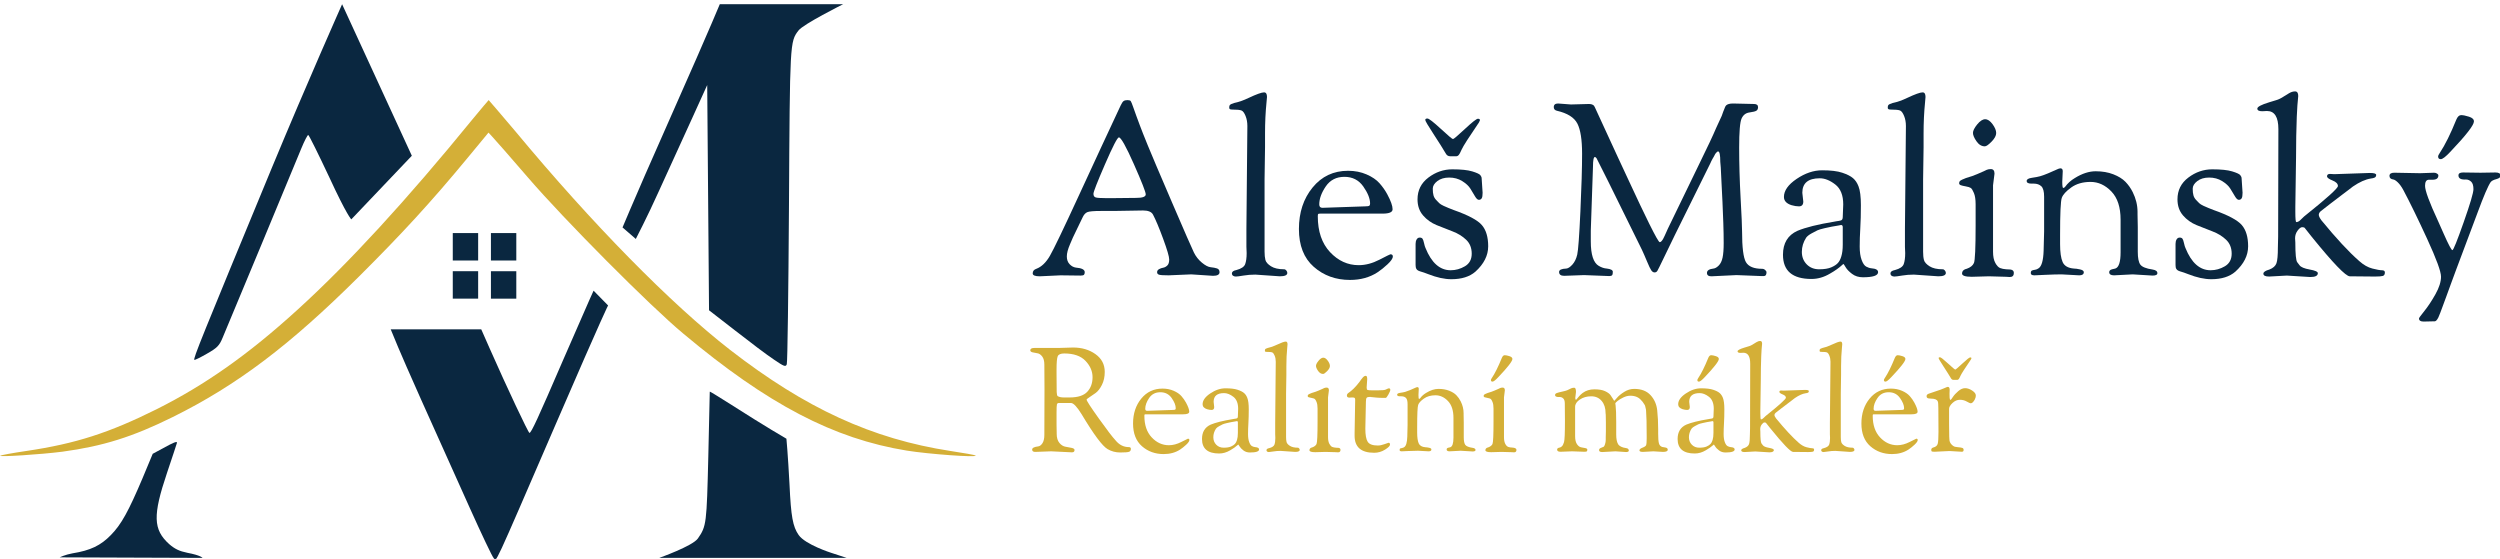
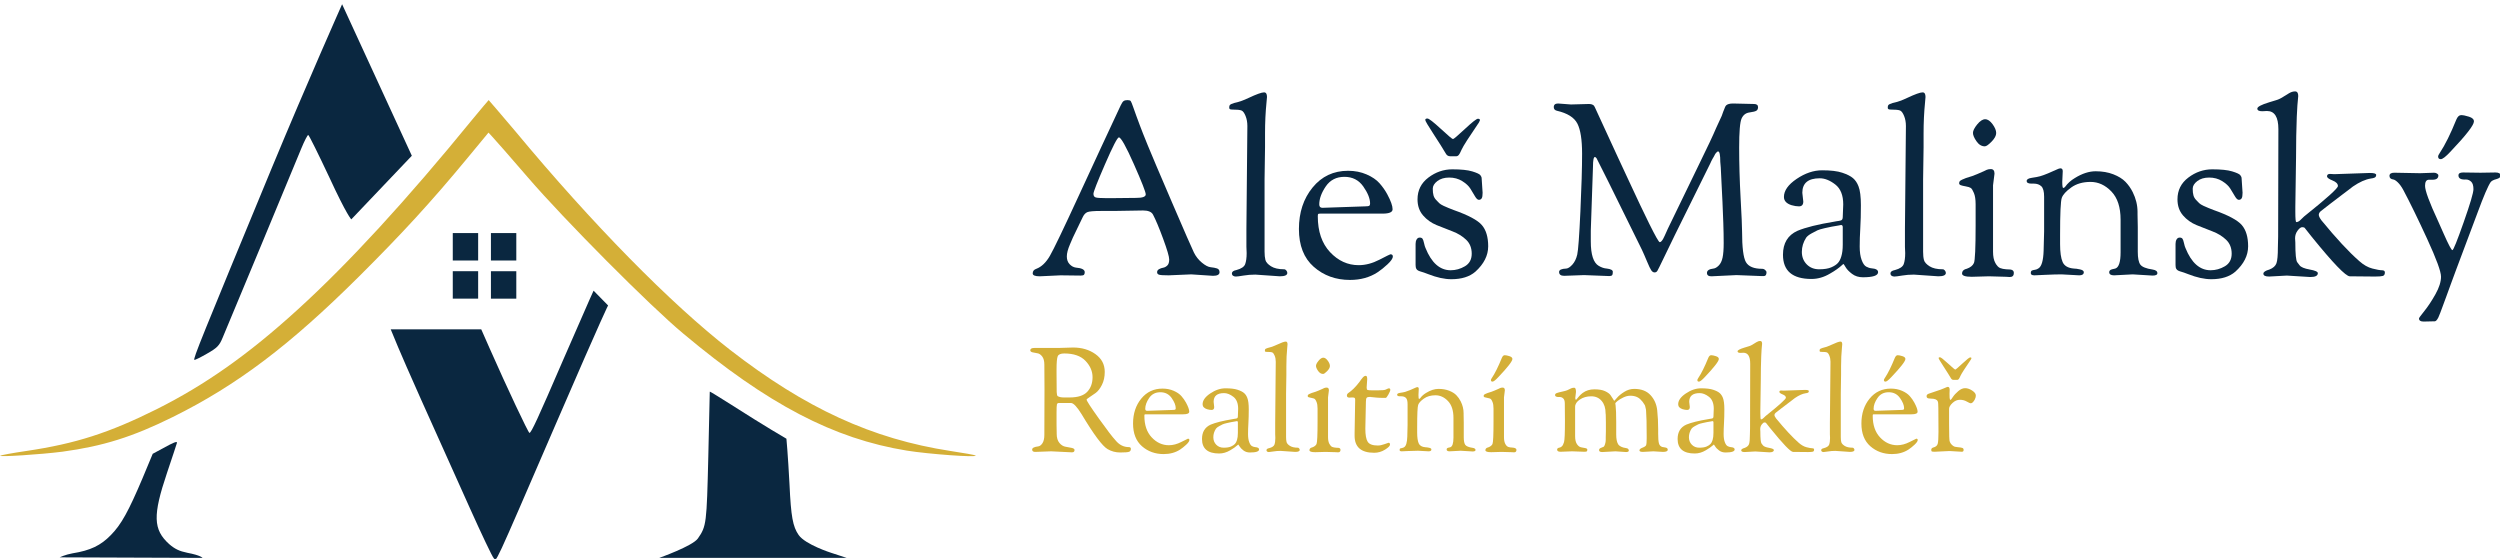
<svg xmlns="http://www.w3.org/2000/svg" width="100%" height="100%" viewBox="0 0 1722 385" version="1.1" xml:space="preserve" style="fill-rule:evenodd;clip-rule:evenodd;stroke-linejoin:round;stroke-miterlimit:2;">
  <g transform="matrix(1,0,0,1,-284.235,-1540.17)">
    <g transform="matrix(0.946,0,0,0.946,-550.159,232.435)">
      <g transform="matrix(0.069,-1.06209e-33,-1.06209e-33,-0.069,882.063,1963.41)">
        <g transform="matrix(1.926,-1.07148e-18,-1.07148e-18,1.917,-4816.04,-5329.96)">
          <path d="M4374.61,7149.73C4374.61,7149.73 4184,6720 3990,6250C3602,5307 3558,5199 3565,5192C3567,5190 3598,5205 3634,5226C3690,5258 3702,5270 3720,5314C3732,5342 3827,5572 3932,5825C4036,6078 4135,6318 4152,6358C4168,6397 4185,6430 4189,6430C4193,6430 4245,6324 4305,6196C4401,5987 4424.98,5965.46 4424.98,5965.46L4756.65,6315.65L4374.61,7149.73Z" style="fill:rgb(10,39,64);fill-rule:nonzero;" />
        </g>
        <g>
          <g transform="matrix(1.926,-1.07148e-18,-1.07148e-18,1.917,-4816.04,-5329.96)">
-             <path d="M6401,7048C6377,6991 6276,6758 6175,6530C6074,6302 5974,6071 5952,6018L5911,5921L5983.8,5857.6C5983.8,5857.6 6049,5984 6108,6116C6168,6247 6252,6434 6296,6530L6375,6705L6385,5465L6530,5352C6610,5289 6704,5218 6740,5194C6797,5155 6805,5152 6811,5168C6815,5178 6820,5570 6823,6040C6828,6942 6828,6943 6875,7005C6901,7040 7119.54,7149.73 7119.54,7149.73C7119.54,7149.73 7109,7150 6782,7150L6444,7150L6401,7048Z" style="fill:rgb(10,39,64);fill-rule:nonzero;" />
-           </g>
+             </g>
          <g transform="matrix(1.926,-1.07148e-18,-1.07148e-18,1.917,-4816.04,-5329.96)">
            <path d="M5730,5523C5730,5523 5653,5347 5585,5190C5448,4871 5411,4790 5401,4790C5395,4790 5278,5039 5184,5253L5137,5360L4641,5360L4681,5263C4721,5167 4844,4889 5075,4375C5139,4232 5197,4109 5205,4101C5222,4083 5193,4020 5549,4847C5812,5458 5831.93,5491.56 5831.93,5491.56L5752.41,5572.94L5730,5523Z" style="fill:rgb(10,39,64);fill-rule:nonzero;" />
          </g>
          <g transform="matrix(1.926,-1.07148e-18,-1.07148e-18,1.917,-4816.04,-5329.96)">
            <path d="M6389,5017C6389,5016 6385,4855 6381,4660C6372,4290 6371,4277 6324,4209C6295,4167 6111.84,4102 6111.84,4102L7139.32,4102L7054,4130C7054,4130 6913,4175 6876,4228C6844,4274 6834,4330 6826,4505C6822,4577 6817,4663 6814,4697L6809,4758L6727,4807C6682,4834 6588,4893 6518,4938C6447,4983 6390,5019 6389,5017Z" style="fill:rgb(10,39,64);fill-rule:nonzero;" />
          </g>
          <g transform="matrix(1.926,-1.07148e-18,-1.07148e-18,1.917,-4816.04,-5329.96)">
            <path d="M3396,4707L3337,4675L3281,4540C3205,4360 3165,4286 3108,4228C3052,4170 2996,4143 2897,4127C2858,4120 2827,4105 2827,4105C2827,4105 3024.87,4104.45 3216.68,4103.48C3414.58,4102.48 3610,4102 3610,4102C3610,4102 3601,4116 3527,4130C3483,4139 3458,4151 3427,4178C3339,4258 3337,4336 3415,4569C3445,4659 3470,4734 3470,4736C3470,4745 3452,4738 3396,4707Z" style="fill:rgb(10,39,64);fill-rule:nonzero;" />
          </g>
        </g>
      </g>
      <g transform="matrix(0.133,-2.03647e-33,-2.03647e-33,-0.133,552.356,2333.05)">
        <path d="M5064,6493C4706,6054 4387,5706 4105,5450C3838,5207 3601,5040 3335,4907C3076,4778 2893,4719 2623,4679C2548,4668 2483,4656 2480,4653C2472,4645 2703,4660 2820,4675C3042,4705 3205,4756 3425,4865C3776,5039 4065,5257 4446,5636C4678,5867 4838,6041 5034,6278L5153,6422L5175,6398C5187,6386 5275,6285 5370,6175C5568,5945 6037,5473 6220,5321C6681,4935 7042,4746 7443,4681C7560,4662 7831,4642 7820,4654C7817,4657 7755,4668 7682,4679C7253,4745 6889,4912 6475,5233C6151,5485 5722,5921 5301,6428C5222,6522 5154,6600 5154,6600C5154,6600 5112,6552 5064,6493Z" style="fill:rgb(212,175,55);fill-rule:nonzero;" />
      </g>
      <g transform="matrix(0.069,-1.06209e-33,-1.06209e-33,-0.069,882.063,1963.41)">
        <g transform="matrix(1.926,-1.07148e-18,-1.07148e-18,1.917,-4816.04,-5329.96)">
          <path d="M4980.96,5890L4980.96,5739L5120,5739L5120,5890L4980.96,5890Z" style="fill:rgb(10,39,64);fill-rule:nonzero;" />
        </g>
        <g transform="matrix(1.926,-1.07148e-18,-1.07148e-18,1.917,-4413.44,-5329.96)">
          <path d="M4980.96,5890L4980.96,5739L5120,5739L5120,5890L4980.96,5890Z" style="fill:rgb(10,39,64);fill-rule:nonzero;" />
        </g>
        <g transform="matrix(1.926,-1.07148e-18,-1.07148e-18,1.917,-4413.44,-5732.58)">
          <path d="M4980.96,5890L4980.96,5739L5120,5739L5120,5890L4980.96,5890Z" style="fill:rgb(10,39,64);fill-rule:nonzero;" />
        </g>
        <g transform="matrix(1.926,-1.07148e-18,-1.07148e-18,1.917,-4816.04,-5732.3)">
          <path d="M4980.96,5890L4980.96,5739L5120,5739L5120,5890L4980.96,5890Z" style="fill:rgb(10,39,64);fill-rule:nonzero;" />
        </g>
      </g>
    </g>
    <g transform="matrix(1.418,0,0,0.422,-363.271,1100.76)">
      <path d="M971.793,1490.66L961.683,1492.25C959.41,1492.25 958.274,1490.66 958.274,1487.51C958.274,1483.82 958.862,1481.32 960.037,1480C962.545,1476.84 964.74,1469.79 966.621,1458.87C968.502,1447.94 973.224,1414.88 980.787,1359.71C988.35,1304.54 995.071,1255.88 1000.95,1213.75C1001.5,1209.8 1001.99,1207.3 1002.42,1206.24C1002.85,1205.19 1003.48,1204.66 1004.3,1204.66C1005.12,1204.66 1005.65,1205.19 1005.89,1206.24C1006.12,1207.3 1006.55,1210.85 1007.18,1216.91C1007.81,1222.97 1008.3,1227.57 1008.65,1230.74C1009,1233.89 1009.57,1239.03 1010.35,1246.14C1011.14,1253.25 1012.39,1263.92 1014.12,1278.14C1015.84,1292.36 1019.78,1323.5 1025.93,1371.56C1032.08,1419.62 1035.63,1446.88 1036.57,1453.34C1037.51,1459.79 1038.8,1465.32 1040.45,1469.93C1042.1,1474.54 1043.53,1477.04 1044.74,1477.43C1045.96,1477.83 1046.97,1478.49 1047.8,1479.41C1048.62,1480.33 1049.03,1482.37 1049.03,1485.53C1049.03,1489.48 1047.97,1491.45 1045.86,1491.45L1035.28,1489.09L1024.34,1490.66C1021.91,1490.66 1020.37,1490.34 1019.7,1489.68C1019.03,1489.02 1018.7,1487.64 1018.7,1485.53C1018.7,1483.42 1019.01,1481.78 1019.64,1480.59C1020.27,1479.41 1020.94,1478.62 1021.64,1478.22C1022.35,1477.83 1023.01,1476.64 1023.64,1474.67C1024.27,1472.69 1024.58,1469.4 1024.58,1464.79C1024.58,1460.18 1023.6,1448.92 1021.64,1431.02C1019.68,1413.11 1018.03,1399.94 1016.7,1391.51C1016,1387.04 1014.39,1384.8 1011.88,1384.8L997.657,1385.59L991.426,1385.59C987.9,1385.59 985.685,1386.25 984.784,1387.56C983.883,1388.88 983.138,1391.64 982.55,1395.86C981.963,1400.07 981.12,1405.93 980.023,1413.44C978.926,1420.94 978.181,1426.14 977.789,1429.04C977.397,1431.94 976.927,1435.62 976.378,1440.1C975.36,1448 974.85,1454.59 974.85,1459.85C974.85,1465.12 975.301,1469.33 976.202,1472.49C977.103,1475.65 978.103,1477.5 979.2,1478.02C982.1,1478.81 983.55,1481.32 983.55,1485.53C983.55,1487.37 983.432,1488.76 983.197,1489.68C982.962,1490.6 982.413,1491.06 981.551,1491.06L971.793,1490.66ZM1000.13,1265.5C999.421,1265.5 997.187,1280.05 993.425,1309.15C989.663,1338.25 987.782,1354.38 987.782,1357.54C987.782,1360.7 988.135,1362.67 988.84,1363.46C989.545,1364.26 991.191,1364.65 993.778,1364.65L997.422,1364.65L1008.59,1364.26C1011.65,1364.26 1013.18,1362.35 1013.18,1358.53C1013.18,1354.71 1011.25,1338.25 1007.42,1309.15C1003.58,1280.05 1001.14,1265.5 1000.13,1265.5Z" style="fill:rgb(10,39,64);fill-rule:nonzero;" />
      <path d="M1062.08,1414.82L1062.55,1246.93C1062.55,1240.87 1062.26,1235.41 1061.67,1230.54C1061.08,1225.66 1060.44,1222.7 1059.73,1221.65C1059.03,1220.6 1057.46,1220.07 1055.03,1220.07C1054.17,1220.07 1053.74,1219.15 1053.74,1217.3C1053.74,1215.46 1053.79,1214.14 1053.91,1213.35C1054.03,1212.56 1054.28,1211.84 1054.67,1211.18C1055.07,1210.52 1055.54,1209.93 1056.09,1209.4C1058.36,1207.82 1060.71,1205.06 1063.14,1201.11C1066.98,1195.05 1069.49,1192.02 1070.66,1192.02C1071.6,1192.02 1072.08,1194.52 1072.08,1199.53C1072.08,1200.58 1072,1203.61 1071.84,1208.61C1071.37,1224.15 1071.13,1241.14 1071.13,1259.57L1071.13,1281.69L1070.9,1334.23L1070.9,1451.95C1070.9,1457.48 1071.04,1462.03 1071.31,1465.58C1071.59,1469.14 1072.49,1472.56 1074.01,1475.85C1075.54,1479.14 1077.68,1480.79 1080.42,1480.79C1080.81,1480.79 1081.17,1481.45 1081.48,1482.77C1081.79,1484.08 1081.95,1485.4 1081.95,1486.71C1081.95,1490.4 1080.74,1492.25 1078.31,1492.25L1066.43,1489.48C1064.39,1489.48 1062.45,1490.01 1060.61,1491.06C1058.77,1492.11 1057.56,1492.64 1056.97,1492.64C1056.38,1492.64 1055.91,1492.18 1055.56,1491.26C1055.2,1490.34 1055.03,1489.15 1055.03,1487.7C1055.03,1486.25 1055.2,1485.07 1055.56,1484.15C1055.91,1483.23 1056.48,1482.5 1057.26,1481.98C1059.61,1479.87 1061.02,1476.64 1061.49,1472.3C1061.96,1467.95 1062.2,1461.96 1062.2,1454.32L1062.08,1444.05L1062.08,1414.82Z" style="fill:rgb(10,39,64);fill-rule:nonzero;" />
      <path d="M1112.4,1498.17C1105.5,1498.17 1099.64,1491.06 1094.82,1476.84C1090,1462.62 1087.59,1442.01 1087.59,1415.02C1087.59,1388.02 1089.81,1365.44 1094.24,1347.27C1098.66,1329.1 1104.4,1320.01 1111.46,1320.01C1114.75,1320.01 1117.75,1321.99 1120.45,1325.94C1123.16,1329.89 1125.25,1334.69 1126.74,1340.36C1128.23,1346.02 1129.48,1352.01 1130.5,1358.33C1132.23,1369.13 1133.09,1377.29 1133.09,1382.82C1133.09,1387.56 1131.48,1389.93 1128.27,1389.93L1098.06,1389.93C1097.43,1389.93 1097.06,1390.13 1096.94,1390.53C1096.82,1390.92 1096.76,1392.17 1096.76,1394.28C1096.76,1419.03 1098.74,1438.52 1102.7,1452.74C1106.66,1466.96 1111.3,1474.07 1116.63,1474.07C1119.92,1474.07 1123.27,1471.11 1126.68,1465.19C1130.09,1459.26 1131.88,1456.3 1132.03,1456.3C1132.82,1456.3 1133.21,1457.48 1133.21,1459.85C1133.21,1463.01 1132.35,1467.29 1130.62,1472.69C1128.9,1478.09 1127.25,1482.5 1125.68,1485.92C1121.92,1494.09 1117.49,1498.17 1112.4,1498.17ZM1099,1380.45L1119.69,1378.08C1120.79,1378.08 1121.47,1377.75 1121.75,1377.09C1122.02,1376.43 1122.16,1375.18 1122.16,1373.34C1122.16,1365.44 1121.06,1356.22 1118.87,1345.69C1116.67,1335.15 1113.61,1329.89 1109.69,1329.89C1105.78,1329.89 1102.76,1335.09 1100.64,1345.49C1098.53,1355.89 1097.47,1365.7 1097.47,1374.92C1097.47,1378.61 1097.98,1380.45 1099,1380.45Z" style="fill:rgb(10,39,64);fill-rule:nonzero;" />
      <path d="M1148.96,1237.06C1148.96,1235.48 1149.31,1234.68 1150.02,1234.68C1150.72,1234.68 1152.88,1240.28 1156.49,1251.47C1160.09,1262.67 1162.07,1268.26 1162.42,1268.26C1162.77,1268.26 1164.71,1262.73 1168.24,1251.67C1171.77,1240.61 1173.86,1235.08 1174.53,1235.08C1175.2,1235.08 1175.53,1235.87 1175.53,1237.45C1175.53,1237.71 1175.37,1238.9 1175.06,1241.01C1170.2,1264.97 1167.42,1279.59 1166.71,1284.85C1166.01,1290.12 1165.54,1293.15 1165.3,1293.94C1164.91,1295.52 1164.48,1296.31 1164.01,1296.31L1161.07,1296.31C1160.13,1296.31 1159.42,1294.86 1158.95,1291.96C1157.62,1284.33 1155.62,1273.66 1152.96,1259.97C1150.29,1246.27 1148.96,1238.63 1148.96,1237.06ZM1176.35,1332.26L1176.82,1355.96C1176.82,1360.44 1176.67,1363.46 1176.35,1365.05C1176.04,1366.62 1175.59,1367.42 1175,1367.42C1174.41,1367.42 1173.79,1365.51 1173.12,1361.69C1172.45,1357.87 1171.71,1353.72 1170.89,1349.24C1170.06,1344.77 1168.73,1340.62 1166.89,1336.8C1165.05,1332.98 1162.95,1331.07 1160.6,1331.07C1158.25,1331.07 1156.33,1332.98 1154.84,1336.8C1153.35,1340.62 1152.61,1344.77 1152.61,1349.24C1152.61,1353.72 1152.72,1357.34 1152.96,1360.11C1153.19,1362.87 1153.6,1365.31 1154.19,1367.42C1154.78,1369.52 1155.29,1371.3 1155.72,1372.75C1156.15,1374.2 1156.88,1375.71 1157.89,1377.29C1158.91,1378.87 1159.68,1379.99 1160.19,1380.65C1160.7,1381.31 1161.54,1382.43 1162.72,1384.01C1169.85,1392.43 1174.43,1400.66 1176.47,1408.7C1178.51,1416.73 1179.53,1428.25 1179.53,1443.26C1179.53,1458.27 1177.45,1472.1 1173.3,1484.74C1170.48,1492.9 1166.6,1496.99 1161.66,1496.99C1158.29,1496.99 1154.53,1494.22 1150.37,1488.69C1149.2,1487.11 1148.51,1486.25 1148.31,1486.12C1148.12,1485.99 1147.81,1485.66 1147.37,1485.13C1146.94,1484.61 1146.63,1484.28 1146.43,1484.15C1146.24,1484.02 1145.98,1483.69 1145.67,1483.16C1145.36,1482.63 1145.14,1482.17 1145.02,1481.78C1144.9,1481.38 1144.77,1480.79 1144.61,1480C1144.38,1478.68 1144.26,1476.58 1144.26,1473.68L1144.26,1439.31C1144.26,1436.41 1144.43,1433.98 1144.79,1432C1145.14,1430.03 1145.63,1429.04 1146.26,1429.04C1146.88,1429.04 1147.33,1429.63 1147.61,1430.82C1147.88,1432 1148.14,1434.44 1148.37,1438.13C1148.61,1441.81 1148.84,1444.45 1149.08,1446.03C1151.98,1470.26 1156.05,1482.37 1161.31,1482.37C1163.73,1482.37 1166.05,1480.2 1168.24,1475.85C1170.43,1471.51 1171.53,1464.66 1171.53,1455.31C1171.53,1445.96 1170.63,1438.39 1168.83,1432.6C1167.03,1426.8 1164.83,1422.26 1162.25,1418.97C1159.66,1415.67 1157.07,1412.25 1154.49,1408.7C1151.9,1405.14 1149.7,1399.87 1147.9,1392.89C1146.1,1385.92 1145.2,1377.16 1145.2,1366.62C1145.2,1351.88 1146.96,1340.03 1150.49,1331.07C1154.02,1322.12 1157.89,1317.64 1162.13,1317.64C1166.36,1317.64 1169.57,1318.76 1171.77,1321C1173.96,1323.24 1175.28,1325.28 1175.71,1327.12C1176.14,1328.97 1176.35,1330.68 1176.35,1332.26Z" style="fill:rgb(10,39,64);fill-rule:nonzero;" />
      <path d="M1216.44,1491.45C1214.8,1491.45 1213.97,1489.35 1213.97,1485.13C1213.97,1481.71 1215.15,1479.87 1217.5,1479.6C1218.36,1479.34 1219.34,1477.17 1220.44,1473.09C1221.54,1469 1222.32,1463.54 1222.79,1456.69C1223.26,1449.85 1223.77,1426.41 1224.32,1386.38C1224.87,1346.35 1225.14,1314.94 1225.14,1292.16C1225.14,1269.38 1224.38,1252.99 1222.85,1242.98C1221.32,1232.97 1218.01,1225.99 1212.91,1222.04C1211.9,1221.25 1211.39,1219.28 1211.39,1216.12C1211.39,1212.17 1212.09,1210.19 1213.5,1210.19L1219.73,1211.77L1228.55,1210.98C1230.04,1210.98 1230.98,1212.83 1231.37,1216.51C1232.31,1223.36 1234,1235.67 1236.43,1253.45C1238.86,1271.23 1240.8,1285.38 1242.25,1295.91C1243.7,1306.45 1245.56,1319.88 1247.83,1336.21C1250.1,1352.54 1251.95,1365.77 1253.36,1375.91C1254.77,1386.05 1256.24,1396.25 1257.77,1406.52C1259.29,1416.79 1260.47,1424.37 1261.29,1429.24C1262.12,1434.11 1262.64,1436.55 1262.88,1436.55C1263.11,1436.55 1263.37,1436.09 1263.64,1435.16C1263.92,1434.24 1264.19,1432.99 1264.47,1431.41C1264.74,1429.83 1264.98,1428.25 1265.17,1426.67C1265.37,1425.09 1265.64,1423.05 1266,1420.55C1266.35,1418.05 1266.6,1416.14 1266.76,1414.82L1281.92,1309.74C1286.08,1281.3 1288.86,1261.41 1290.27,1250.09L1292.98,1230.34C1293.21,1228.23 1293.39,1226.59 1293.5,1225.4C1293.62,1224.22 1293.72,1223.3 1293.8,1222.64C1293.88,1221.98 1293.95,1221.39 1294.03,1220.86C1294.11,1220.33 1294.25,1219.15 1294.44,1217.3C1294.64,1215.46 1294.86,1214.14 1295.09,1213.35C1295.72,1211.25 1296.86,1210.19 1298.5,1210.19L1308.61,1210.98C1309.94,1210.98 1310.61,1212.69 1310.61,1216.12C1310.61,1218.75 1310.36,1220.66 1309.85,1221.85C1309.34,1223.03 1308.2,1224.02 1306.44,1224.81C1304.67,1225.6 1303.4,1228.89 1302.62,1234.68C1301.83,1240.48 1301.44,1256.35 1301.44,1282.29C1301.44,1308.23 1301.67,1335.62 1302.14,1364.45C1302.62,1393.29 1302.85,1411.4 1302.85,1418.77C1302.85,1445.11 1303.48,1461.89 1304.73,1469.14C1305.99,1476.38 1308.61,1480 1312.61,1480C1313.16,1480 1313.65,1480.66 1314.08,1481.98C1314.51,1483.29 1314.72,1484.48 1314.72,1485.53C1314.72,1489.74 1314.29,1491.85 1313.43,1491.85L1312.14,1491.85L1300.15,1490.27C1300.15,1490.27 1296.07,1490.93 1287.92,1492.25C1286.51,1492.25 1285.8,1490.4 1285.8,1486.71C1285.8,1482.77 1286.86,1480.39 1288.98,1479.6C1289.76,1479.34 1290.6,1477.69 1291.51,1474.67C1292.41,1471.64 1293.03,1467.29 1293.39,1461.63C1293.74,1455.97 1293.92,1448.13 1293.92,1438.13C1293.92,1428.12 1293.86,1417.19 1293.74,1405.34C1293.62,1393.49 1293.49,1381.97 1293.33,1370.77C1293.17,1359.58 1293.01,1349.05 1292.86,1339.17C1292.7,1329.3 1292.58,1321.2 1292.51,1314.88L1292.27,1305.4C1292.27,1294.07 1291.92,1288.41 1291.21,1288.41C1290.98,1288.41 1290.76,1288.8 1290.57,1289.59C1290.37,1290.38 1290.19,1291.04 1290.04,1291.57C1289.88,1292.1 1289.72,1292.95 1289.57,1294.14C1289.41,1295.32 1289.25,1296.31 1289.1,1297.1C1288.94,1297.89 1288.74,1299.01 1288.51,1300.46C1288.27,1301.91 1288.08,1303.16 1287.92,1304.21L1287.33,1308.56C1287.02,1310.4 1286.78,1311.98 1286.63,1313.3L1270.29,1424.3C1268.4,1437.2 1266.58,1449.85 1264.82,1462.22C1263.06,1474.6 1262.02,1481.64 1261.7,1483.36C1261.39,1485.07 1260.94,1485.92 1260.35,1485.92C1259.76,1485.92 1259.24,1484.81 1258.76,1482.57C1258.29,1480.33 1257.59,1475.39 1256.65,1467.75C1255.71,1460.12 1254.88,1453.8 1254.18,1448.79C1239.84,1350.82 1232.51,1301.12 1232.19,1299.67C1231.88,1298.22 1231.61,1297.5 1231.37,1297.5C1230.75,1297.5 1230.43,1302.76 1230.43,1313.3L1229.37,1417.59L1229.37,1435.36C1229.37,1456.96 1230.67,1470.26 1233.25,1475.26C1234.59,1477.89 1235.88,1479.34 1237.13,1479.6C1239.09,1480.39 1240.07,1482.17 1240.07,1484.94C1240.07,1487.7 1239.95,1489.55 1239.72,1490.47C1239.48,1491.39 1239.01,1491.85 1238.31,1491.85L1226.08,1490.27L1216.44,1491.45Z" style="fill:rgb(10,39,64);fill-rule:nonzero;" />
      <path d="M1336.59,1496.59C1327.34,1496.59 1322.72,1483.42 1322.72,1457.09C1322.72,1438.13 1325.07,1425.09 1329.77,1417.98C1333.69,1412.45 1339.69,1407.44 1347.76,1402.97C1348,1402.7 1348.31,1402.51 1348.7,1402.38C1349.09,1402.24 1349.5,1402.05 1349.93,1401.78C1350.37,1401.52 1350.7,1401.26 1350.93,1400.99C1351.48,1400.2 1351.76,1398.36 1351.76,1395.46L1351.99,1374.92C1351.99,1359.91 1350.7,1349.05 1348.11,1342.33C1345.53,1335.62 1343.02,1332.26 1340.59,1332.26C1334.94,1332.26 1332.12,1340.16 1332.12,1355.96L1332.59,1370.18C1332.59,1375.45 1331.89,1378.08 1330.48,1378.08C1329.38,1378.08 1328.17,1377.42 1326.83,1376.11C1324.4,1373.47 1323.19,1369 1323.19,1362.67C1323.19,1352.4 1325.25,1342.59 1329.36,1333.25C1333.48,1323.9 1337.61,1319.22 1341.76,1319.22C1345.92,1319.22 1349.17,1320.54 1351.52,1323.17C1353.87,1325.81 1355.62,1328.77 1356.75,1332.06C1357.89,1335.35 1358.77,1339.76 1359.4,1345.29C1360.18,1351.88 1360.57,1362.21 1360.57,1376.3C1360.57,1390.39 1360.48,1402.9 1360.28,1413.83C1360.08,1424.76 1359.99,1434.7 1359.99,1443.66C1359.99,1452.61 1360.3,1459.92 1360.93,1465.58C1361.55,1471.24 1362.3,1474.86 1363.16,1476.44C1364.02,1478.02 1364.88,1478.95 1365.75,1479.21C1367.86,1479.74 1368.92,1481.84 1368.92,1485.53C1368.92,1491.06 1366.45,1493.83 1361.51,1493.83C1359.48,1493.83 1357.73,1491.98 1356.28,1488.3C1354.83,1484.61 1353.79,1480.99 1353.17,1477.43C1352.54,1473.88 1352.19,1472.1 1352.11,1472.1C1352.03,1472.1 1351.72,1472.95 1351.17,1474.67C1350.62,1476.38 1349.86,1478.42 1348.88,1480.79C1347.9,1483.16 1346.78,1485.53 1345.53,1487.9C1342.63,1493.69 1339.65,1496.59 1336.59,1496.59ZM1350.93,1408.5L1349.76,1409.29C1347.95,1410.34 1346.82,1411 1346.35,1411.26C1345.88,1411.53 1344.78,1412.32 1343.06,1413.63C1341.33,1414.95 1340.14,1416.14 1339.47,1417.19C1338.81,1418.24 1337.87,1419.89 1336.65,1422.13C1335.43,1424.37 1334.55,1426.67 1334.01,1429.04C1332.59,1436.41 1331.89,1444.18 1331.89,1452.35C1331.89,1460.51 1332.67,1467.29 1334.24,1472.69C1335.81,1478.09 1337.83,1480.79 1340.29,1480.79C1342.76,1480.79 1344.72,1479.74 1346.17,1477.63C1347.62,1475.52 1348.7,1473.15 1349.4,1470.52C1350.11,1467.88 1350.66,1464.33 1351.05,1459.85C1351.52,1454.85 1351.76,1448.4 1351.76,1440.5L1351.76,1412.05C1351.76,1409.68 1351.48,1408.5 1350.93,1408.5Z" style="fill:rgb(10,39,64);fill-rule:nonzero;" />
      <path d="M1381.97,1414.82L1382.44,1246.93C1382.44,1240.87 1382.15,1235.41 1381.56,1230.54C1380.97,1225.66 1380.32,1222.7 1379.62,1221.65C1378.91,1220.6 1377.35,1220.07 1374.92,1220.07C1374.05,1220.07 1373.62,1219.15 1373.62,1217.3C1373.62,1215.46 1373.68,1214.14 1373.8,1213.35C1373.92,1212.56 1374.17,1211.84 1374.56,1211.18C1374.96,1210.52 1375.43,1209.93 1375.98,1209.4C1378.25,1207.82 1380.6,1205.06 1383.03,1201.11C1386.87,1195.05 1389.38,1192.02 1390.55,1192.02C1391.49,1192.02 1391.96,1194.52 1391.96,1199.53C1391.96,1200.58 1391.88,1203.61 1391.73,1208.61C1391.26,1224.15 1391.02,1241.14 1391.02,1259.57L1391.02,1281.69L1390.79,1334.23L1390.79,1451.95C1390.79,1457.48 1390.92,1462.03 1391.2,1465.58C1391.47,1469.14 1392.38,1472.56 1393.9,1475.85C1395.43,1479.14 1397.57,1480.79 1400.31,1480.79C1400.7,1480.79 1401.06,1481.45 1401.37,1482.77C1401.68,1484.08 1401.84,1485.4 1401.84,1486.71C1401.84,1490.4 1400.62,1492.25 1398.19,1492.25L1386.32,1489.48C1384.28,1489.48 1382.34,1490.01 1380.5,1491.06C1378.66,1492.11 1377.44,1492.64 1376.86,1492.64C1376.27,1492.64 1375.8,1492.18 1375.45,1491.26C1375.09,1490.34 1374.92,1489.15 1374.92,1487.7C1374.92,1486.25 1375.09,1485.07 1375.45,1484.15C1375.8,1483.23 1376.37,1482.5 1377.15,1481.98C1379.5,1479.87 1380.91,1476.64 1381.38,1472.3C1381.85,1467.95 1382.09,1461.96 1382.09,1454.32L1381.97,1444.05L1381.97,1414.82Z" style="fill:rgb(10,39,64);fill-rule:nonzero;" />
      <path d="M1422.77,1492.25L1414.42,1493.04C1411.28,1493.04 1409.71,1491.26 1409.71,1487.7C1409.71,1484.15 1410.3,1481.71 1411.48,1480.39C1411.56,1480.39 1411.71,1480.26 1411.95,1480C1413.75,1477.89 1414.93,1474.73 1415.48,1470.52C1416.02,1466.31 1416.3,1445.89 1416.3,1409.29L1416.3,1374.53C1416.3,1366.89 1416.02,1360.83 1415.48,1356.36C1414.93,1351.88 1414.42,1349.11 1413.95,1348.06C1413.48,1347.01 1412.67,1346.15 1411.54,1345.49C1410.4,1344.83 1409.58,1344.17 1409.07,1343.52C1408.56,1342.86 1408.3,1341.8 1408.3,1340.36C1408.3,1338.91 1408.4,1337.79 1408.6,1337C1408.79,1336.21 1409.19,1335.35 1409.77,1334.43C1410.36,1333.51 1410.97,1332.65 1411.6,1331.86C1413.79,1329.76 1415.59,1327.65 1417,1325.54C1418.41,1323.43 1419.49,1321.86 1420.24,1320.8C1420.98,1319.75 1421.47,1318.96 1421.71,1318.43C1422.26,1317.64 1422.92,1317.25 1423.7,1317.25C1424.88,1317.25 1425.47,1319.75 1425.47,1324.75L1424.76,1343.71L1424.76,1451.95C1424.76,1459.85 1425.13,1466.04 1425.88,1470.52C1426.62,1475 1427.41,1477.76 1428.23,1478.81C1429.05,1479.87 1430.01,1480.53 1431.11,1480.79C1432.21,1481.05 1432.91,1481.18 1433.23,1481.18C1434.33,1481.71 1434.87,1483.56 1434.87,1486.71C1434.87,1491.19 1434.21,1493.43 1432.88,1493.43L1431.11,1493.04L1422.77,1492.25ZM1420.77,1280.11C1419.2,1280.11 1417.85,1277.35 1416.71,1271.82C1415.57,1266.29 1415.01,1261.75 1415.01,1258.19C1415.01,1254.63 1415.69,1250.03 1417.06,1244.36C1418.43,1238.7 1419.73,1235.87 1420.94,1235.87C1422.16,1235.87 1423.35,1238.57 1424.53,1243.97C1425.7,1249.37 1426.29,1254.17 1426.29,1258.39C1426.29,1262.6 1425.55,1267.28 1424.06,1272.41C1422.57,1277.55 1421.47,1280.11 1420.77,1280.11Z" style="fill:rgb(10,39,64);fill-rule:nonzero;" />
      <path d="M1466.62,1490.66L1458.03,1489.09C1456,1489.09 1453.29,1489.35 1449.92,1489.88L1444.87,1490.66C1443.69,1490.66 1443.1,1489.48 1443.1,1487.11C1443.1,1484.74 1443.3,1483.29 1443.69,1482.77C1444.08,1482.24 1444.57,1481.84 1445.16,1481.58C1445.75,1481.32 1446.32,1480.53 1446.87,1479.21C1448.35,1476.05 1449.18,1466.5 1449.33,1450.57C1449.49,1434.64 1449.57,1424.17 1449.57,1419.16L1449.57,1362.28C1449.57,1353.85 1449.12,1348.19 1448.22,1345.29C1447.32,1342.4 1446.08,1340.95 1444.51,1340.95L1443.34,1340.95C1441.85,1340.95 1441.1,1339.5 1441.1,1336.6C1441.1,1333.97 1441.95,1332.26 1443.63,1331.47C1445.32,1330.68 1446.65,1329.82 1447.63,1328.9C1448.61,1327.98 1449.9,1326.4 1451.51,1324.16C1453.12,1321.92 1454.41,1320.01 1455.39,1318.43C1456.37,1316.85 1457.02,1316.06 1457.33,1316.06L1457.56,1316.06C1458.27,1316.06 1458.62,1317.64 1458.62,1320.8L1458.39,1337.79C1458.39,1344.63 1458.54,1348.06 1458.86,1348.06C1459.17,1348.06 1459.48,1347.4 1459.8,1346.08C1460.97,1340.55 1462.54,1335.81 1464.5,1331.86C1468.03,1324.49 1471.4,1320.8 1474.61,1320.8C1477.82,1320.8 1480.68,1322.45 1483.19,1325.74C1485.7,1329.03 1487.66,1333.11 1489.07,1337.99C1490.48,1342.86 1491.66,1348.45 1492.6,1354.78C1494.16,1365.31 1494.95,1376.11 1494.95,1387.17L1494.95,1391.12L1495.07,1412.05L1495.07,1452.35C1495.07,1462.36 1495.48,1469.27 1496.3,1473.09C1497.12,1476.9 1499.1,1479.6 1502.24,1481.18C1503.81,1481.98 1504.59,1483.95 1504.59,1487.11C1504.59,1489.74 1503.81,1491.06 1502.24,1491.06L1492.6,1489.09L1483.55,1490.66C1481.98,1490.66 1481.19,1488.95 1481.19,1485.53C1481.19,1483.16 1481.66,1481.58 1482.6,1480.79L1484.13,1479.6C1485.86,1477.76 1486.72,1468.94 1486.72,1453.14L1486.72,1399.81C1486.72,1379.53 1485.23,1364.19 1482.25,1353.79C1479.27,1343.38 1475.9,1338.18 1472.14,1338.18C1468.38,1338.18 1465.24,1341.21 1462.74,1347.27C1460.23,1353.33 1458.7,1358.99 1458.15,1364.26C1457.6,1369.52 1457.33,1389.67 1457.33,1424.69L1457.33,1439.71C1457.33,1452.87 1457.74,1462.62 1458.56,1468.94C1459.38,1475.26 1461.21,1478.81 1464.03,1479.6C1464.81,1479.6 1465.81,1480.07 1467.03,1480.99C1468.24,1481.91 1468.85,1483.42 1468.85,1485.53C1468.85,1488.95 1468.11,1490.66 1466.62,1490.66Z" style="fill:rgb(10,39,64);fill-rule:nonzero;" />
      <path d="M1545.5,1332.26L1545.97,1355.96C1545.97,1360.44 1545.81,1363.46 1545.5,1365.05C1545.19,1366.62 1544.74,1367.42 1544.15,1367.42C1543.56,1367.42 1542.93,1365.51 1542.27,1361.69C1541.6,1357.87 1540.86,1353.72 1540.03,1349.24C1539.21,1344.77 1537.88,1340.62 1536.04,1336.8C1534.19,1332.98 1532.1,1331.07 1529.75,1331.07C1527.4,1331.07 1525.48,1332.98 1523.99,1336.8C1522.5,1340.62 1521.75,1344.77 1521.75,1349.24C1521.75,1353.72 1521.87,1357.34 1522.11,1360.11C1522.34,1362.87 1522.75,1365.31 1523.34,1367.42C1523.93,1369.52 1524.44,1371.3 1524.87,1372.75C1525.3,1374.2 1526.02,1375.71 1527.04,1377.29C1528.06,1378.87 1528.83,1379.99 1529.34,1380.65C1529.85,1381.31 1530.69,1382.43 1531.86,1384.01C1539,1392.43 1543.58,1400.66 1545.62,1408.7C1547.66,1416.73 1548.67,1428.25 1548.67,1443.26C1548.67,1458.27 1546.6,1472.1 1542.44,1484.74C1539.62,1492.9 1535.74,1496.99 1530.81,1496.99C1527.43,1496.99 1523.67,1494.22 1519.52,1488.69C1518.34,1487.11 1517.66,1486.25 1517.46,1486.12C1517.27,1485.99 1516.95,1485.66 1516.52,1485.13C1516.09,1484.61 1515.78,1484.28 1515.58,1484.15C1515.38,1484.02 1515.13,1483.69 1514.82,1483.16C1514.5,1482.63 1514.29,1482.17 1514.17,1481.78C1514.05,1481.38 1513.91,1480.79 1513.76,1480C1513.52,1478.68 1513.41,1476.58 1513.41,1473.68L1513.41,1439.31C1513.41,1436.41 1513.58,1433.98 1513.93,1432C1514.29,1430.03 1514.78,1429.04 1515.4,1429.04C1516.03,1429.04 1516.48,1429.63 1516.76,1430.82C1517.03,1432 1517.29,1434.44 1517.52,1438.13C1517.76,1441.81 1517.99,1444.45 1518.23,1446.03C1521.13,1470.26 1525.2,1482.37 1530.45,1482.37C1532.88,1482.37 1535.19,1480.2 1537.39,1475.85C1539.58,1471.51 1540.68,1464.66 1540.68,1455.31C1540.68,1445.96 1539.78,1438.39 1537.98,1432.6C1536.17,1426.8 1533.98,1422.26 1531.39,1418.97C1528.81,1415.67 1526.22,1412.25 1523.63,1408.7C1521.05,1405.14 1518.85,1399.87 1517.05,1392.89C1515.25,1385.92 1514.35,1377.16 1514.35,1366.62C1514.35,1351.88 1516.11,1340.03 1519.64,1331.07C1523.16,1322.12 1527.04,1317.64 1531.28,1317.64C1535.51,1317.64 1538.72,1318.76 1540.91,1321C1543.11,1323.24 1544.42,1325.28 1544.85,1327.12C1545.29,1328.97 1545.5,1330.68 1545.5,1332.26Z" style="fill:rgb(10,39,64);fill-rule:nonzero;" />
      <path d="M1557.84,1222.44L1555.49,1222.83C1553.93,1222.83 1553.14,1221.39 1553.14,1218.49C1553.14,1215.59 1555.06,1212.17 1558.9,1208.22C1559.45,1207.69 1560.1,1207.03 1560.84,1206.24C1561.59,1205.45 1562.04,1204.99 1562.19,1204.86C1562.35,1204.73 1562.64,1204.4 1563.08,1203.87C1563.51,1203.35 1563.74,1203.02 1563.78,1202.88C1563.82,1202.75 1564.02,1202.42 1564.37,1201.9C1564.72,1201.37 1564.98,1200.91 1565.13,1200.52C1565.29,1200.12 1565.6,1199.46 1566.07,1198.54C1566.54,1197.62 1567.31,1196.04 1568.37,1193.8C1569.42,1191.56 1570.46,1190.44 1571.48,1190.44C1572.5,1190.44 1573.01,1192.94 1573.01,1197.95C1573.01,1198.47 1572.97,1199.99 1572.89,1202.49C1572.81,1204.99 1572.72,1208.68 1572.6,1213.55C1572.48,1218.42 1572.38,1224.41 1572.31,1231.53C1572.07,1252.33 1571.95,1274.45 1571.95,1297.89C1571.95,1297.89 1571.83,1324.88 1571.6,1378.87L1571.6,1387.17C1571.6,1398.23 1571.76,1403.76 1572.07,1403.76C1572.78,1403.76 1573.5,1402.44 1574.24,1399.81C1574.99,1397.17 1575.52,1395.46 1575.83,1394.67C1586.8,1365.18 1592.29,1348.59 1592.29,1344.9C1592.29,1341.21 1591.41,1338.18 1589.64,1335.81C1587.88,1333.44 1587,1331.2 1587,1329.1C1587,1326.46 1587.47,1325.15 1588.41,1325.15L1590.53,1325.54L1607.81,1323.57C1609.85,1323.57 1610.87,1324.62 1610.87,1326.73C1610.87,1328.83 1610.63,1330.28 1610.16,1331.07C1609.69,1331.86 1609.06,1332.39 1608.28,1332.65C1605.69,1333.97 1602.79,1338.32 1599.58,1345.69C1599.34,1346.21 1599.09,1346.87 1598.82,1347.66C1598.54,1348.45 1598.03,1349.77 1597.29,1351.61C1596.54,1353.46 1595.66,1355.7 1594.64,1358.33C1593.62,1360.96 1591.74,1365.77 1589,1372.75C1586.26,1379.73 1584.57,1384.14 1583.94,1385.98C1583.32,1387.83 1583,1389.8 1583,1391.91C1583,1394.01 1583.43,1397.04 1584.3,1400.99C1591.43,1430.23 1597.54,1452.35 1602.64,1467.36C1604.75,1473.68 1606.89,1477.76 1609.04,1479.6C1611.2,1481.45 1612.75,1482.37 1613.69,1482.37C1614.63,1482.37 1615.1,1483.56 1615.1,1485.92C1615.1,1489.09 1614.76,1491 1614.1,1491.65C1613.43,1492.31 1612.16,1492.64 1610.28,1492.64L1598.05,1492.25C1596.09,1492.25 1589.94,1470.78 1579.59,1427.86C1577.56,1419.43 1576.44,1414.69 1576.24,1413.63C1576.05,1412.58 1575.62,1412.05 1574.95,1412.05C1574.28,1412.05 1573.54,1413.9 1572.72,1417.59C1571.89,1421.27 1571.48,1425.49 1571.48,1430.23L1571.6,1436.94C1571.6,1455.9 1571.91,1466.7 1572.54,1469.33C1572.62,1469.6 1572.99,1471.24 1573.66,1474.27C1574.32,1477.3 1575.97,1479.6 1578.59,1481.18C1581.22,1482.77 1582.53,1484.74 1582.53,1487.11C1582.53,1491.32 1581.32,1493.43 1578.89,1493.43L1567.48,1491.06L1558.9,1492.64C1557.02,1492.64 1556.08,1491.06 1556.08,1487.9C1556.08,1485.27 1557.06,1483.03 1559.02,1481.18C1560.82,1478.81 1561.96,1475.39 1562.43,1470.91C1562.9,1466.44 1563.13,1457.75 1563.13,1444.84L1563.25,1427.46L1563.37,1252.07C1563.37,1232.32 1561.53,1222.44 1557.84,1222.44Z" style="fill:rgb(10,39,64);fill-rule:nonzero;" />
      <path d="M1640.96,1296.7C1640.96,1295.39 1641.24,1293.41 1641.78,1290.78C1644.29,1278.14 1646.96,1260.1 1649.78,1236.66C1650.4,1231.66 1651.19,1229.15 1652.13,1229.15C1653.07,1229.15 1654.34,1230.01 1655.95,1231.72C1657.56,1233.43 1658.36,1236 1658.36,1239.42C1658.36,1245.48 1654.56,1261.94 1646.96,1288.8C1644.68,1296.97 1643.12,1301.05 1642.25,1301.05C1641.39,1301.05 1640.96,1299.6 1640.96,1296.7ZM1638.96,1565.72L1633.91,1566.12C1632.42,1566.12 1631.67,1564.4 1631.67,1560.98C1631.67,1560.19 1632.56,1556.11 1634.32,1548.74C1636.08,1541.36 1637.87,1532.28 1639.67,1521.48C1641.47,1510.68 1642.37,1501.13 1642.37,1492.84C1642.37,1484.54 1640.14,1464.07 1635.67,1431.41C1631.2,1398.76 1627.32,1372.02 1624.03,1351.22C1623.17,1345.95 1622.29,1341.87 1621.39,1338.97C1620.49,1336.08 1619.76,1334.5 1619.21,1334.23C1617.96,1333.71 1617.33,1331.73 1617.33,1328.31C1617.33,1324.88 1618.12,1323.17 1619.68,1323.17L1632.26,1323.96L1638.96,1323.17C1639.51,1323.17 1640,1323.63 1640.43,1324.56C1640.86,1325.48 1641.08,1326.46 1641.08,1327.52C1641.08,1332.26 1640.14,1334.63 1638.26,1334.63L1636.49,1334.63C1635.24,1334.63 1634.61,1337.92 1634.61,1344.5C1634.61,1352.4 1636.69,1371.37 1640.84,1401.39C1641.47,1405.87 1642.41,1412.98 1643.66,1422.72C1646.02,1440.63 1647.43,1449.58 1647.9,1449.58C1648.37,1449.58 1650.19,1434.44 1653.36,1404.15C1656.54,1373.87 1658.12,1355.83 1658.12,1350.03C1658.12,1344.24 1657.75,1340.16 1657.01,1337.79C1656.26,1335.42 1655.42,1334.23 1654.48,1334.23C1652.05,1334.76 1650.84,1332.52 1650.84,1327.52C1650.84,1324.36 1651.58,1322.78 1653.07,1322.78L1661.54,1323.17L1668.82,1322.78C1670.47,1322.78 1671.29,1324.49 1671.29,1327.91C1671.29,1330.55 1670.61,1332.45 1669.24,1333.64C1667.86,1334.83 1666.94,1336.47 1666.47,1338.58C1665.22,1344.63 1663.1,1361.23 1660.12,1388.35L1649.66,1481.98C1648.8,1489.61 1647.94,1497.45 1647.08,1505.48C1646.21,1513.51 1645.51,1520.03 1644.96,1525.03C1644.41,1530.04 1643.86,1535.04 1643.31,1540.04C1642.76,1545.05 1642.33,1548.93 1642.02,1551.7C1641.71,1554.46 1641.39,1557.03 1641.08,1559.4C1640.45,1563.61 1639.86,1565.72 1639.32,1565.72L1638.96,1565.72Z" style="fill:rgb(10,39,64);fill-rule:nonzero;" />
    </g>
    <g transform="matrix(1.456,0,0,1,-399.939,418.09)">
      <path d="M964.027,1390.15L963.958,1373.25C963.958,1370.78 963.615,1368.9 962.928,1367.6C962.241,1366.3 961.474,1365.56 960.627,1365.4C959.78,1365.23 959.013,1365.01 958.326,1364.75C957.639,1364.48 957.296,1364.01 957.296,1363.35C957.296,1362.28 957.96,1361.75 959.288,1361.75L970.689,1361.75L977.556,1361.45C981.677,1361.45 985.203,1362.96 988.133,1366C991.063,1369.03 992.529,1373.11 992.529,1378.25C992.529,1381.65 992.082,1384.63 991.189,1387.2C990.297,1389.76 989.312,1391.61 988.236,1392.75C987.16,1393.88 986.176,1394.86 985.283,1395.7C984.39,1396.53 983.944,1397.08 983.944,1397.35C983.944,1398.15 985.867,1402.46 989.713,1410.3C993.559,1418.13 996.191,1423.15 997.611,1425.35C999.351,1428.48 1001.46,1430.05 1003.93,1430.05C1004.57,1430.05 1004.89,1430.45 1004.89,1431.25C1004.89,1432.25 1004.62,1432.91 1004.07,1433.25C1003.52,1433.58 1002.13,1433.75 999.912,1433.75C997.691,1433.75 995.688,1432.98 993.902,1431.45C991.43,1429.38 987.332,1421.38 981.609,1407.45C979.411,1402.25 977.717,1399.65 976.526,1399.65L970.895,1399.65C970.345,1399.65 970.013,1399.98 969.899,1400.65C969.784,1401.31 969.727,1403.28 969.727,1406.55L969.727,1414.65L969.796,1419.95L969.796,1420.85C969.796,1423.58 970.231,1425.7 971.101,1427.2C971.971,1428.7 972.944,1429.56 974.019,1429.8C975.095,1430.03 976.068,1430.3 976.938,1430.6C977.808,1430.9 978.243,1431.38 978.243,1432.05C978.243,1433.11 977.831,1433.65 977.007,1433.65C977.007,1433.65 973.733,1433.41 967.186,1432.95L959.631,1433.35C958.67,1433.35 958.189,1432.81 958.189,1431.75C958.189,1430.61 959.15,1429.88 961.073,1429.55C961.806,1429.41 962.47,1428.68 963.065,1427.35C963.66,1426.01 963.958,1424.11 963.958,1421.65L964.027,1390.15ZM969.727,1379.35C969.727,1386.21 969.75,1390.46 969.796,1392.1C969.841,1393.73 970.002,1394.68 970.276,1394.95C970.963,1395.55 971.948,1395.85 973.23,1395.85L975.908,1395.85C979.8,1395.85 982.582,1394.55 984.253,1391.95C985.924,1389.35 986.76,1386 986.76,1381.9C986.76,1377.8 985.649,1374.05 983.429,1370.65C981.208,1367.25 977.854,1365.55 973.367,1365.55C971.673,1365.55 970.643,1366.2 970.276,1367.5C969.91,1368.8 969.727,1371.81 969.727,1376.55L969.727,1379.35Z" style="fill:rgb(212,175,55);fill-rule:nonzero;" />
      <path d="M1020.41,1434.85C1016.38,1434.85 1012.96,1433.05 1010.14,1429.45C1007.33,1425.85 1005.92,1420.63 1005.92,1413.8C1005.92,1406.96 1007.22,1401.25 1009.8,1396.65C1012.39,1392.05 1015.74,1389.75 1019.86,1389.75C1021.79,1389.75 1023.54,1390.25 1025.12,1391.25C1026.7,1392.25 1027.92,1393.46 1028.79,1394.9C1029.66,1396.33 1030.39,1397.85 1030.99,1399.45C1032,1402.18 1032.5,1404.25 1032.5,1405.65C1032.5,1406.85 1031.56,1407.45 1029.68,1407.45L1012.03,1407.45C1011.67,1407.45 1011.45,1407.5 1011.38,1407.6C1011.31,1407.7 1011.28,1408.01 1011.28,1408.55C1011.28,1414.81 1012.43,1419.75 1014.75,1423.35C1017.06,1426.95 1019.77,1428.75 1022.88,1428.75C1024.81,1428.75 1026.77,1428 1028.76,1426.5C1030.75,1425 1031.79,1424.25 1031.88,1424.25C1032.34,1424.25 1032.57,1424.55 1032.57,1425.15C1032.57,1425.95 1032.07,1427.03 1031.06,1428.4C1030.05,1429.76 1029.09,1430.88 1028.17,1431.75C1025.97,1433.81 1023.39,1434.85 1020.41,1434.85ZM1012.58,1405.05L1024.67,1404.45C1025.31,1404.45 1025.71,1404.36 1025.87,1404.2C1026.03,1404.03 1026.11,1403.71 1026.11,1403.25C1026.11,1401.25 1025.47,1398.91 1024.19,1396.25C1022.91,1393.58 1021.12,1392.25 1018.83,1392.25C1016.54,1392.25 1014.78,1393.56 1013.54,1396.2C1012.31,1398.83 1011.69,1401.31 1011.69,1403.65C1011.69,1404.58 1011.99,1405.05 1012.58,1405.05Z" style="fill:rgb(212,175,55);fill-rule:nonzero;" />
      <path d="M1046.65,1434.45C1041.25,1434.45 1038.54,1431.11 1038.54,1424.45C1038.54,1419.65 1039.92,1416.35 1042.66,1414.55C1044.95,1413.15 1048.46,1411.88 1053.17,1410.75C1053.31,1410.68 1053.49,1410.63 1053.72,1410.6C1053.95,1410.56 1054.19,1410.51 1054.44,1410.45C1054.69,1410.38 1054.89,1410.31 1055.03,1410.25C1055.35,1410.05 1055.51,1409.58 1055.51,1408.85L1055.64,1403.65C1055.64,1399.85 1054.89,1397.1 1053.38,1395.4C1051.87,1393.7 1050.4,1392.85 1048.98,1392.85C1045.69,1392.85 1044.04,1394.85 1044.04,1398.85L1044.31,1402.45C1044.31,1403.78 1043.9,1404.45 1043.08,1404.45C1042.44,1404.45 1041.73,1404.28 1040.95,1403.95C1039.53,1403.28 1038.82,1402.15 1038.82,1400.55C1038.82,1397.95 1040.02,1395.46 1042.42,1393.1C1044.83,1390.73 1047.24,1389.55 1049.67,1389.55C1052.1,1389.55 1054,1389.88 1055.37,1390.55C1056.74,1391.21 1057.76,1391.96 1058.43,1392.8C1059.09,1393.63 1059.61,1394.75 1059.97,1396.15C1060.43,1397.81 1060.66,1400.43 1060.66,1404C1060.66,1407.56 1060.6,1410.73 1060.49,1413.5C1060.37,1416.26 1060.32,1418.78 1060.32,1421.05C1060.32,1423.31 1060.5,1425.16 1060.87,1426.6C1061.23,1428.03 1061.67,1428.95 1062.17,1429.35C1062.67,1429.75 1063.18,1429.98 1063.68,1430.05C1064.92,1430.18 1065.54,1430.71 1065.54,1431.65C1065.54,1433.05 1064.09,1433.75 1061.21,1433.75C1060.02,1433.75 1059,1433.28 1058.15,1432.35C1057.31,1431.41 1056.7,1430.5 1056.33,1429.6C1055.96,1428.7 1055.76,1428.25 1055.71,1428.25C1055.67,1428.25 1055.49,1428.46 1055.16,1428.9C1054.84,1429.33 1054.4,1429.85 1053.83,1430.45C1053.25,1431.05 1052.6,1431.65 1051.87,1432.25C1050.17,1433.71 1048.43,1434.45 1046.65,1434.45ZM1055.03,1412.15L1054.34,1412.35C1053.29,1412.61 1052.62,1412.78 1052.35,1412.85C1052.07,1412.91 1051.43,1413.11 1050.42,1413.45C1049.42,1413.78 1048.72,1414.08 1048.33,1414.35C1047.94,1414.61 1047.39,1415.03 1046.68,1415.6C1045.97,1416.16 1045.46,1416.75 1045.14,1417.35C1044.31,1419.21 1043.9,1421.18 1043.9,1423.25C1043.9,1425.31 1044.36,1427.03 1045.27,1428.4C1046.19,1429.76 1047.37,1430.45 1048.81,1430.45C1050.25,1430.45 1051.4,1430.18 1052.25,1429.65C1053.09,1429.11 1053.72,1428.51 1054.13,1427.85C1054.55,1427.18 1054.87,1426.28 1055.1,1425.15C1055.37,1423.88 1055.51,1422.25 1055.51,1420.25L1055.51,1413.05C1055.51,1412.45 1055.35,1412.15 1055.03,1412.15Z" style="fill:rgb(212,175,55);fill-rule:nonzero;" />
      <path d="M1073.16,1413.75L1073.43,1371.25C1073.43,1369.71 1073.26,1368.33 1072.92,1367.1C1072.57,1365.86 1072.2,1365.11 1071.79,1364.85C1071.37,1364.58 1070.46,1364.45 1069.04,1364.45C1068.53,1364.45 1068.28,1364.21 1068.28,1363.75C1068.28,1363.28 1068.32,1362.95 1068.38,1362.75C1068.45,1362.55 1068.6,1362.36 1068.83,1362.2C1069.06,1362.03 1069.34,1361.88 1069.66,1361.75C1070.98,1361.35 1072.36,1360.65 1073.78,1359.65C1076.02,1358.11 1077.49,1357.35 1078.17,1357.35C1078.72,1357.35 1079,1357.98 1079,1359.25C1079,1359.51 1078.95,1360.28 1078.86,1361.55C1078.58,1365.48 1078.45,1369.78 1078.45,1374.45L1078.45,1380.05L1078.31,1393.35L1078.31,1423.15C1078.31,1424.55 1078.39,1425.7 1078.55,1426.6C1078.71,1427.5 1079.24,1428.36 1080.13,1429.2C1081.02,1430.03 1082.27,1430.45 1083.87,1430.45C1084.1,1430.45 1084.31,1430.61 1084.49,1430.95C1084.67,1431.28 1084.77,1431.61 1084.77,1431.95C1084.77,1432.88 1084.06,1433.35 1082.64,1433.35L1075.7,1432.65C1074.51,1432.65 1073.38,1432.78 1072.3,1433.05C1071.22,1433.31 1070.51,1433.45 1070.17,1433.45C1069.83,1433.45 1069.55,1433.33 1069.35,1433.1C1069.14,1432.86 1069.04,1432.56 1069.04,1432.2C1069.04,1431.83 1069.14,1431.53 1069.35,1431.3C1069.55,1431.06 1069.88,1430.88 1070.34,1430.75C1071.72,1430.21 1072.54,1429.4 1072.82,1428.3C1073.09,1427.2 1073.23,1425.68 1073.23,1423.75L1073.16,1421.15L1073.16,1413.75Z" style="fill:rgb(212,175,55);fill-rule:nonzero;" />
      <path d="M1096.99,1433.35L1092.11,1433.55C1090.28,1433.55 1089.37,1433.1 1089.37,1432.2C1089.37,1431.3 1089.71,1430.68 1090.4,1430.35C1090.44,1430.35 1090.53,1430.31 1090.67,1430.25C1091.72,1429.71 1092.41,1428.91 1092.73,1427.85C1093.05,1426.78 1093.21,1421.61 1093.21,1412.35L1093.21,1403.55C1093.21,1401.61 1093.05,1400.08 1092.73,1398.95C1092.41,1397.81 1092.11,1397.11 1091.84,1396.85C1091.56,1396.58 1091.1,1396.36 1090.43,1396.2C1089.77,1396.03 1089.29,1395.86 1088.99,1395.7C1088.69,1395.53 1088.54,1395.26 1088.54,1394.9C1088.54,1394.53 1088.6,1394.25 1088.71,1394.05C1088.83,1393.85 1089.06,1393.63 1089.4,1393.4C1089.74,1393.16 1090.1,1392.95 1090.46,1392.75C1091.75,1392.21 1092.8,1391.68 1093.62,1391.15C1094.45,1390.61 1095.08,1390.21 1095.51,1389.95C1095.95,1389.68 1096.24,1389.48 1096.37,1389.35C1096.69,1389.15 1097.08,1389.05 1097.54,1389.05C1098.23,1389.05 1098.57,1389.68 1098.57,1390.95L1098.16,1395.75L1098.16,1423.15C1098.16,1425.15 1098.38,1426.71 1098.81,1427.85C1099.25,1428.98 1099.7,1429.68 1100.18,1429.95C1100.66,1430.21 1101.23,1430.38 1101.87,1430.45C1102.51,1430.51 1102.92,1430.55 1103.1,1430.55C1103.74,1430.68 1104.06,1431.15 1104.06,1431.95C1104.06,1433.08 1103.67,1433.65 1102.9,1433.65L1101.87,1433.55L1096.99,1433.35ZM1095.82,1379.65C1094.91,1379.65 1094.12,1378.95 1093.45,1377.55C1092.79,1376.15 1092.46,1375 1092.46,1374.1C1092.46,1373.2 1092.86,1372.03 1093.66,1370.6C1094.46,1369.16 1095.22,1368.45 1095.92,1368.45C1096.63,1368.45 1097.33,1369.13 1098.02,1370.5C1098.71,1371.86 1099.05,1373.08 1099.05,1374.15C1099.05,1375.21 1098.62,1376.4 1097.75,1377.7C1096.88,1379 1096.24,1379.65 1095.82,1379.65Z" style="fill:rgb(212,175,55);fill-rule:nonzero;" />
      <path d="M1109.56,1395.85L1108.25,1395.95C1107.48,1395.95 1107.09,1395.48 1107.09,1394.55C1107.09,1393.88 1107.29,1393.31 1107.7,1392.85C1109.44,1391.18 1111.18,1388.68 1112.92,1385.35C1113.66,1383.81 1114.24,1382.7 1114.67,1382C1115.11,1381.3 1115.56,1380.95 1116.01,1380.95C1116.47,1380.95 1116.7,1381.71 1116.7,1383.25C1116.7,1383.25 1116.61,1385.15 1116.43,1388.95C1116.43,1389.88 1116.55,1390.45 1116.8,1390.65C1117.06,1390.85 1117.87,1390.95 1119.24,1390.95L1121.65,1390.95C1123.71,1390.95 1124.96,1390.78 1125.42,1390.45C1126.25,1389.85 1126.75,1389.55 1126.93,1389.55C1127.39,1389.55 1127.62,1389.91 1127.62,1390.65C1127.62,1391.18 1127.32,1392.23 1126.73,1393.8C1126.13,1395.36 1125.7,1396.15 1125.42,1396.15C1123.36,1396.15 1121.92,1396.08 1121.1,1395.95C1120.27,1395.81 1119.72,1395.73 1119.45,1395.7C1119.17,1395.66 1118.93,1395.63 1118.73,1395.6C1118.52,1395.56 1118.37,1395.55 1118.28,1395.55L1118.14,1395.45C1117.27,1395.45 1116.71,1395.65 1116.46,1396.05C1116.21,1396.45 1116.08,1397.35 1116.08,1398.75L1115.81,1417.35C1115.81,1421.68 1116.19,1424.7 1116.94,1426.4C1117.7,1428.1 1119.29,1428.95 1121.71,1428.95C1122.68,1428.95 1123.74,1428.63 1124.91,1428C1126.08,1427.36 1126.7,1427.05 1126.8,1427.05C1127.26,1427.05 1127.48,1427.48 1127.48,1428.35C1127.48,1429.21 1126.69,1430.36 1125.11,1431.8C1123.54,1433.23 1121.83,1433.95 1120,1433.95C1113.82,1433.95 1110.73,1430.05 1110.73,1422.25L1110.73,1420.75L1111,1397.45C1111,1396.78 1110.91,1396.35 1110.73,1396.15C1110.54,1395.95 1110.15,1395.85 1109.56,1395.85Z" style="fill:rgb(212,175,55);fill-rule:nonzero;" />
      <path d="M1145.75,1432.95L1140.74,1432.55C1139.55,1432.55 1137.97,1432.61 1136,1432.75L1133.05,1432.95C1132.36,1432.95 1132.02,1432.65 1132.02,1432.05C1132.02,1431.45 1132.13,1431.08 1132.36,1430.95C1132.59,1430.81 1132.88,1430.71 1133.22,1430.65C1133.56,1430.58 1133.89,1430.38 1134.21,1430.05C1135.08,1429.25 1135.57,1426.83 1135.66,1422.8C1135.75,1418.76 1135.79,1416.11 1135.79,1414.85L1135.79,1400.45C1135.79,1398.31 1135.53,1396.88 1135,1396.15C1134.48,1395.41 1133.76,1395.05 1132.84,1395.05L1132.15,1395.05C1131.28,1395.05 1130.85,1394.68 1130.85,1393.95C1130.85,1393.28 1131.34,1392.85 1132.33,1392.65C1133.31,1392.45 1134.09,1392.23 1134.66,1392C1135.23,1391.76 1135.99,1391.36 1136.93,1390.8C1137.87,1390.23 1138.62,1389.75 1139.19,1389.35C1139.77,1388.95 1140.14,1388.75 1140.33,1388.75L1140.46,1388.75C1140.88,1388.75 1141.08,1389.15 1141.08,1389.95L1140.94,1394.25C1140.94,1395.98 1141.04,1396.85 1141.22,1396.85C1141.4,1396.85 1141.59,1396.68 1141.77,1396.35C1142.46,1394.95 1143.37,1393.75 1144.52,1392.75C1146.58,1390.88 1148.55,1389.95 1150.42,1389.95C1152.3,1389.95 1153.97,1390.36 1155.44,1391.2C1156.9,1392.03 1158.05,1393.06 1158.87,1394.3C1159.69,1395.53 1160.38,1396.95 1160.93,1398.55C1161.85,1401.21 1162.3,1403.95 1162.3,1406.75L1162.3,1407.75L1162.37,1413.05L1162.37,1423.25C1162.37,1425.78 1162.61,1427.53 1163.09,1428.5C1163.58,1429.46 1164.73,1430.15 1166.56,1430.55C1167.48,1430.75 1167.94,1431.25 1167.94,1432.05C1167.94,1432.71 1167.48,1433.05 1166.56,1433.05L1160.93,1432.55L1155.64,1432.95C1154.73,1432.95 1154.27,1432.51 1154.27,1431.65C1154.27,1431.05 1154.54,1430.65 1155.09,1430.45L1155.99,1430.15C1156.99,1429.68 1157.5,1427.45 1157.5,1423.45L1157.5,1409.95C1157.5,1404.81 1156.63,1400.93 1154.89,1398.3C1153.15,1395.66 1151.18,1394.35 1148.98,1394.35C1146.78,1394.35 1144.95,1395.11 1143.49,1396.65C1142.02,1398.18 1141.13,1399.61 1140.81,1400.95C1140.49,1402.28 1140.33,1407.38 1140.33,1416.25L1140.33,1420.05C1140.33,1423.38 1140.57,1425.85 1141.05,1427.45C1141.53,1429.05 1142.59,1429.95 1144.24,1430.15C1144.7,1430.15 1145.28,1430.26 1145.99,1430.5C1146.7,1430.73 1147.06,1431.11 1147.06,1431.65C1147.06,1432.51 1146.62,1432.95 1145.75,1432.95Z" style="fill:rgb(212,175,55);fill-rule:nonzero;" />
      <path d="M1175.22,1383.85C1175.22,1383.51 1175.38,1383.01 1175.7,1382.35C1177.16,1379.15 1178.72,1374.58 1180.37,1368.65C1180.73,1367.38 1181.19,1366.75 1181.74,1366.75C1182.29,1366.75 1183.03,1366.96 1183.97,1367.4C1184.91,1367.83 1185.38,1368.48 1185.38,1369.35C1185.38,1370.88 1183.16,1375.05 1178.72,1381.85C1177.39,1383.91 1176.48,1384.95 1175.97,1384.95C1175.47,1384.95 1175.22,1384.58 1175.22,1383.85ZM1180.23,1433.35L1175.35,1433.55C1173.52,1433.55 1172.61,1433.1 1172.61,1432.2C1172.61,1431.3 1172.95,1430.68 1173.64,1430.35C1173.68,1430.35 1173.77,1430.31 1173.91,1430.25C1174.96,1429.71 1175.65,1428.91 1175.97,1427.85C1176.29,1426.78 1176.45,1421.61 1176.45,1412.35L1176.45,1403.55C1176.45,1401.61 1176.29,1400.08 1175.97,1398.95C1175.65,1397.81 1175.35,1397.11 1175.08,1396.85C1174.8,1396.58 1174.33,1396.36 1173.67,1396.2C1173.01,1396.03 1172.53,1395.86 1172.23,1395.7C1171.93,1395.53 1171.78,1395.26 1171.78,1394.9C1171.78,1394.53 1171.84,1394.25 1171.95,1394.05C1172.07,1393.85 1172.3,1393.63 1172.64,1393.4C1172.98,1393.16 1173.34,1392.95 1173.7,1392.75C1174.99,1392.21 1176.04,1391.68 1176.86,1391.15C1177.69,1390.61 1178.32,1390.21 1178.75,1389.95C1179.19,1389.68 1179.47,1389.48 1179.61,1389.35C1179.93,1389.15 1180.32,1389.05 1180.78,1389.05C1181.47,1389.05 1181.81,1389.68 1181.81,1390.95L1181.4,1395.75L1181.4,1423.15C1181.4,1425.15 1181.6,1426.71 1182.02,1427.85C1182.43,1428.98 1182.92,1429.68 1183.49,1429.95C1184.06,1430.21 1184.65,1430.35 1185.24,1430.35C1186.62,1430.48 1187.3,1431.01 1187.3,1431.95C1187.3,1433.08 1186.91,1433.65 1186.14,1433.65L1185.11,1433.55L1180.23,1433.35Z" style="fill:rgb(212,175,55);fill-rule:nonzero;" />
      <path d="M1210.24,1412.15L1210.17,1399.95C1210.17,1398.35 1209.93,1397.21 1209.45,1396.55C1208.97,1395.88 1208.43,1395.55 1207.84,1395.55C1206.33,1395.68 1205.57,1395.21 1205.57,1394.15C1205.57,1393.55 1205.85,1393.1 1206.4,1392.8C1206.95,1392.5 1207.77,1392.18 1208.87,1391.85C1209.97,1391.51 1210.77,1391.2 1211.27,1390.9C1211.78,1390.6 1212.19,1390.31 1212.51,1390.05C1212.83,1389.78 1213.06,1389.61 1213.2,1389.55C1213.61,1389.28 1214.09,1389.15 1214.64,1389.15C1215.19,1389.15 1215.46,1390.11 1215.46,1392.05L1215.12,1396.25C1215.12,1397.05 1215.26,1397.45 1215.53,1397.45C1215.58,1397.45 1215.73,1397.2 1215.98,1396.7C1216.23,1396.2 1216.57,1395.6 1217.01,1394.9C1217.44,1394.2 1217.98,1393.48 1218.62,1392.75C1220.18,1391.08 1222.02,1390.25 1224.15,1390.25C1226.28,1390.25 1227.96,1390.66 1229.2,1391.5C1230.43,1392.33 1231.29,1393.23 1231.77,1394.2C1232.25,1395.16 1232.65,1396.06 1232.98,1396.9C1233.3,1397.73 1233.49,1398.15 1233.56,1398.15C1233.63,1398.15 1234.06,1397.46 1234.86,1396.1C1235.66,1394.73 1236.81,1393.36 1238.3,1392C1239.79,1390.63 1241.35,1389.95 1243,1389.95C1246.35,1389.95 1248.92,1391.38 1250.73,1394.25C1252.54,1397.11 1253.59,1400.6 1253.89,1404.7C1254.19,1408.8 1254.34,1413.11 1254.34,1417.65L1254.34,1420.85C1254.34,1423.85 1254.45,1426.01 1254.68,1427.35C1254.91,1428.68 1255.43,1429.55 1256.26,1429.95C1256.3,1429.95 1256.51,1430 1256.88,1430.1C1257.24,1430.2 1257.56,1430.28 1257.84,1430.35C1258.52,1430.55 1258.87,1431.05 1258.87,1431.85C1258.87,1432.85 1258.11,1433.35 1256.6,1433.35L1252.07,1432.95L1247.12,1433.35C1246.02,1433.35 1245.48,1433 1245.48,1432.3C1245.48,1431.6 1245.96,1430.98 1246.92,1430.45C1247.88,1429.91 1248.45,1429.35 1248.63,1428.75C1248.82,1428.01 1248.91,1426.48 1248.91,1424.15L1248.91,1422.55L1248.84,1411.95L1248.63,1405.35C1248.63,1404.61 1248.57,1403.93 1248.43,1403.3C1248.29,1402.66 1248.21,1402.18 1248.19,1401.85C1248.16,1401.51 1248.04,1401.11 1247.81,1400.65C1247.58,1400.18 1247.44,1399.88 1247.4,1399.75C1247.21,1399.21 1246.85,1398.55 1246.3,1397.75C1245.11,1395.68 1243.39,1394.65 1241.15,1394.65C1240.1,1394.65 1239,1395.05 1237.85,1395.85C1236.71,1396.65 1235.79,1397.46 1235.1,1398.3C1234.42,1399.13 1234.07,1399.68 1234.07,1399.95C1234.07,1400.21 1234.12,1400.71 1234.21,1401.45C1234.39,1403.65 1234.49,1407.41 1234.49,1412.75L1234.49,1421.25C1234.49,1424.31 1234.78,1426.56 1235.38,1428C1235.97,1429.43 1237.26,1430.35 1239.23,1430.75C1239.68,1430.81 1240,1431.03 1240.19,1431.4C1240.37,1431.76 1240.46,1432.08 1240.46,1432.35C1240.46,1433.08 1240.03,1433.45 1239.16,1433.45L1234.14,1432.95L1227.89,1433.45C1226.89,1433.45 1226.38,1433.01 1226.38,1432.15C1226.38,1431.68 1226.47,1431.33 1226.66,1431.1C1226.84,1430.86 1227.17,1430.61 1227.65,1430.35C1228.13,1430.08 1228.45,1429.88 1228.61,1429.75C1228.77,1429.61 1228.97,1429.05 1229.2,1428.05C1229.43,1427.05 1229.54,1426.05 1229.54,1425.05L1229.54,1423.15L1229.61,1419.15L1229.61,1413.05L1229.54,1407.75L1229.47,1406.75C1229.47,1403.21 1228.85,1400.38 1227.62,1398.25C1226.38,1396.11 1224.73,1395.05 1222.67,1395.05C1220.61,1395.05 1218.83,1395.78 1217.32,1397.25C1215.81,1398.71 1215.05,1400.41 1215.05,1402.35L1215.05,1422.55C1215.05,1424.95 1215.35,1426.78 1215.94,1428.05C1216.54,1429.31 1217.2,1430.03 1217.93,1430.2C1218.67,1430.36 1219.33,1430.55 1219.93,1430.75C1220.52,1430.95 1220.82,1431.28 1220.82,1431.75C1220.82,1432.35 1220.75,1432.75 1220.61,1432.95C1220.48,1433.15 1220.06,1433.25 1219.38,1433.25L1213.61,1432.95L1208.18,1433.25C1207.08,1433.25 1206.53,1432.75 1206.53,1431.75C1206.53,1431.01 1206.95,1430.55 1207.77,1430.35C1208.09,1430.28 1208.43,1430 1208.8,1429.5C1209.17,1429 1209.5,1428.05 1209.8,1426.65C1210.09,1425.25 1210.24,1420.41 1210.24,1412.15Z" style="fill:rgb(212,175,55);fill-rule:nonzero;" />
      <path d="M1272.88,1383.85C1272.88,1383.51 1273.04,1383.01 1273.36,1382.35C1274.82,1379.15 1276.38,1374.58 1278.03,1368.65C1278.39,1367.38 1278.85,1366.75 1279.4,1366.75C1279.95,1366.75 1280.7,1366.96 1281.63,1367.4C1282.57,1367.83 1283.04,1368.48 1283.04,1369.35C1283.04,1370.88 1280.82,1375.05 1276.38,1381.85C1275.05,1383.91 1274.14,1384.95 1273.63,1384.95C1273.13,1384.95 1272.88,1384.58 1272.88,1383.85ZM1271.64,1434.45C1266.24,1434.45 1263.54,1431.11 1263.54,1424.45C1263.54,1419.65 1264.91,1416.35 1267.66,1414.55C1269.95,1413.15 1273.45,1411.88 1278.17,1410.75C1278.3,1410.68 1278.49,1410.63 1278.72,1410.6C1278.94,1410.56 1279.18,1410.51 1279.44,1410.45C1279.69,1410.38 1279.88,1410.31 1280.02,1410.25C1280.34,1410.05 1280.5,1409.58 1280.5,1408.85L1280.64,1403.65C1280.64,1399.85 1279.88,1397.1 1278.37,1395.4C1276.86,1393.7 1275.4,1392.85 1273.98,1392.85C1270.68,1392.85 1269.03,1394.85 1269.03,1398.85L1269.31,1402.45C1269.31,1403.78 1268.89,1404.45 1268.07,1404.45C1267.43,1404.45 1266.72,1404.28 1265.94,1403.95C1264.52,1403.28 1263.81,1402.15 1263.81,1400.55C1263.81,1397.95 1265.01,1395.46 1267.42,1393.1C1269.82,1390.73 1272.24,1389.55 1274.66,1389.55C1277.09,1389.55 1278.99,1389.88 1280.36,1390.55C1281.74,1391.21 1282.76,1391.96 1283.42,1392.8C1284.08,1393.63 1284.6,1394.75 1284.97,1396.15C1285.42,1397.81 1285.65,1400.43 1285.65,1404C1285.65,1407.56 1285.6,1410.73 1285.48,1413.5C1285.37,1416.26 1285.31,1418.78 1285.31,1421.05C1285.31,1423.31 1285.49,1425.16 1285.86,1426.6C1286.23,1428.03 1286.66,1428.95 1287.16,1429.35C1287.67,1429.75 1288.17,1429.98 1288.67,1430.05C1289.91,1430.18 1290.53,1430.71 1290.53,1431.65C1290.53,1433.05 1289.09,1433.75 1286.2,1433.75C1285.01,1433.75 1283.99,1433.28 1283.15,1432.35C1282.3,1431.41 1281.69,1430.5 1281.33,1429.6C1280.96,1428.7 1280.75,1428.25 1280.71,1428.25C1280.66,1428.25 1280.48,1428.46 1280.16,1428.9C1279.84,1429.33 1279.39,1429.85 1278.82,1430.45C1278.25,1431.05 1277.59,1431.65 1276.86,1432.25C1275.17,1433.71 1273.43,1434.45 1271.64,1434.45ZM1280.02,1412.15L1279.33,1412.35C1278.28,1412.61 1277.62,1412.78 1277.34,1412.85C1277.07,1412.91 1276.43,1413.11 1275.42,1413.45C1274.41,1413.78 1273.71,1414.08 1273.32,1414.35C1272.93,1414.61 1272.39,1415.03 1271.68,1415.6C1270.97,1416.16 1270.45,1416.75 1270.13,1417.35C1269.31,1419.21 1268.89,1421.18 1268.89,1423.25C1268.89,1425.31 1269.35,1427.03 1270.27,1428.4C1271.18,1429.76 1272.36,1430.45 1273.81,1430.45C1275.25,1430.45 1276.39,1430.18 1277.24,1429.65C1278.09,1429.11 1278.72,1428.51 1279.13,1427.85C1279.54,1427.18 1279.86,1426.28 1280.09,1425.15C1280.36,1423.88 1280.5,1422.25 1280.5,1420.25L1280.5,1413.05C1280.5,1412.45 1280.34,1412.15 1280.02,1412.15Z" style="fill:rgb(212,175,55);fill-rule:nonzero;" />
      <path d="M1294.65,1365.05L1293.28,1365.15C1292.36,1365.15 1291.9,1364.78 1291.9,1364.05C1291.9,1363.31 1293.02,1362.45 1295.27,1361.45C1295.59,1361.31 1295.97,1361.15 1296.4,1360.95C1296.84,1360.75 1297.1,1360.63 1297.19,1360.6C1297.28,1360.56 1297.45,1360.48 1297.71,1360.35C1297.96,1360.21 1298.1,1360.13 1298.12,1360.1C1298.14,1360.06 1298.26,1359.98 1298.46,1359.85C1298.67,1359.71 1298.82,1359.6 1298.91,1359.5C1299,1359.4 1299.18,1359.23 1299.46,1359C1299.73,1358.76 1300.18,1358.36 1300.8,1357.8C1301.41,1357.23 1302.02,1356.95 1302.62,1356.95C1303.21,1356.95 1303.51,1357.58 1303.51,1358.85C1303.51,1358.98 1303.49,1359.36 1303.44,1360C1303.39,1360.63 1303.34,1361.56 1303.27,1362.8C1303.2,1364.03 1303.14,1365.55 1303.1,1367.35C1302.96,1372.61 1302.89,1378.21 1302.89,1384.15C1302.89,1384.15 1302.82,1390.98 1302.68,1404.65L1302.68,1406.75C1302.68,1409.55 1302.78,1410.95 1302.96,1410.95C1303.37,1410.95 1303.8,1410.61 1304.23,1409.95C1304.66,1409.28 1304.97,1408.85 1305.16,1408.65C1311.57,1401.18 1314.77,1396.98 1314.77,1396.05C1314.77,1395.11 1314.26,1394.35 1313.23,1393.75C1312.2,1393.15 1311.68,1392.58 1311.68,1392.05C1311.68,1391.38 1311.96,1391.05 1312.51,1391.05L1313.74,1391.15L1323.84,1390.65C1325.03,1390.65 1325.62,1390.91 1325.62,1391.45C1325.62,1391.98 1325.49,1392.35 1325.21,1392.55C1324.94,1392.75 1324.57,1392.88 1324.11,1392.95C1322.6,1393.28 1320.91,1394.38 1319.03,1396.25C1318.89,1396.38 1318.74,1396.55 1318.58,1396.75C1318.42,1396.95 1318.13,1397.28 1317.69,1397.75C1317.26,1398.21 1316.74,1398.78 1316.15,1399.45C1315.55,1400.11 1314.45,1401.33 1312.85,1403.1C1311.25,1404.86 1310.26,1405.98 1309.9,1406.45C1309.53,1406.91 1309.35,1407.41 1309.35,1407.95C1309.35,1408.48 1309.6,1409.25 1310.1,1410.25C1314.27,1417.65 1317.84,1423.25 1320.82,1427.05C1322.05,1428.65 1323.3,1429.68 1324.56,1430.15C1325.82,1430.61 1326.72,1430.85 1327.27,1430.85C1327.82,1430.85 1328.1,1431.15 1328.1,1431.75C1328.1,1432.55 1327.9,1433.03 1327.51,1433.2C1327.12,1433.36 1326.38,1433.45 1325.28,1433.45L1318.14,1433.35C1316.99,1433.35 1313.4,1427.91 1307.36,1417.05C1306.16,1414.91 1305.51,1413.71 1305.4,1413.45C1305.28,1413.18 1305.03,1413.05 1304.64,1413.05C1304.25,1413.05 1303.82,1413.51 1303.34,1414.45C1302.86,1415.38 1302.62,1416.45 1302.62,1417.65L1302.68,1419.35C1302.68,1424.15 1302.87,1426.88 1303.23,1427.55C1303.28,1427.61 1303.5,1428.03 1303.89,1428.8C1304.28,1429.56 1305.24,1430.15 1306.77,1430.55C1308.31,1430.95 1309.07,1431.45 1309.07,1432.05C1309.07,1433.11 1308.36,1433.65 1306.94,1433.65L1300.28,1433.05L1295.27,1433.45C1294.17,1433.45 1293.62,1433.05 1293.62,1432.25C1293.62,1431.58 1294.19,1431.01 1295.34,1430.55C1296.39,1429.95 1297.05,1429.08 1297.33,1427.95C1297.6,1426.81 1297.74,1424.61 1297.74,1421.35L1297.81,1416.95L1297.88,1372.55C1297.88,1367.55 1296.8,1365.05 1294.65,1365.05Z" style="fill:rgb(212,175,55);fill-rule:nonzero;" />
      <path d="M1335.58,1413.75L1335.86,1371.25C1335.86,1369.71 1335.68,1368.33 1335.34,1367.1C1335,1365.86 1334.62,1365.11 1334.21,1364.85C1333.8,1364.58 1332.88,1364.45 1331.46,1364.45C1330.96,1364.45 1330.71,1364.21 1330.71,1363.75C1330.71,1363.28 1330.74,1362.95 1330.81,1362.75C1330.88,1362.55 1331.03,1362.36 1331.26,1362.2C1331.48,1362.03 1331.76,1361.88 1332.08,1361.75C1333.41,1361.35 1334.78,1360.65 1336.2,1359.65C1338.44,1358.11 1339.91,1357.35 1340.6,1357.35C1341.14,1357.35 1341.42,1357.98 1341.42,1359.25C1341.42,1359.51 1341.37,1360.28 1341.28,1361.55C1341.01,1365.48 1340.87,1369.78 1340.87,1374.45L1340.87,1380.05L1340.73,1393.35L1340.73,1423.15C1340.73,1424.55 1340.81,1425.7 1340.97,1426.6C1341.13,1427.5 1341.66,1428.36 1342.55,1429.2C1343.45,1430.03 1344.69,1430.45 1346.3,1430.45C1346.53,1430.45 1346.73,1430.61 1346.91,1430.95C1347.1,1431.28 1347.19,1431.61 1347.19,1431.95C1347.19,1432.88 1346.48,1433.35 1345.06,1433.35L1338.12,1432.65C1336.93,1432.65 1335.8,1432.78 1334.72,1433.05C1333.65,1433.31 1332.94,1433.45 1332.6,1433.45C1332.25,1433.45 1331.98,1433.33 1331.77,1433.1C1331.57,1432.86 1331.46,1432.56 1331.46,1432.2C1331.46,1431.83 1331.57,1431.53 1331.77,1431.3C1331.98,1431.06 1332.31,1430.88 1332.77,1430.75C1334.14,1430.21 1334.96,1429.4 1335.24,1428.3C1335.51,1427.2 1335.65,1425.68 1335.65,1423.75L1335.58,1421.15L1335.58,1413.75Z" style="fill:rgb(212,175,55);fill-rule:nonzero;" />
      <path d="M1361.13,1383.85C1361.13,1383.51 1361.29,1383.01 1361.61,1382.35C1363.08,1379.15 1364.63,1374.58 1366.28,1368.65C1366.65,1367.38 1367.11,1366.75 1367.66,1366.75C1368.2,1366.75 1368.95,1366.96 1369.89,1367.4C1370.83,1367.83 1371.3,1368.48 1371.3,1369.35C1371.3,1370.88 1369.08,1375.05 1364.63,1381.85C1363.31,1383.91 1362.39,1384.95 1361.89,1384.95C1361.38,1384.95 1361.13,1384.58 1361.13,1383.85ZM1364.98,1434.85C1360.95,1434.85 1357.53,1433.05 1354.71,1429.45C1351.89,1425.85 1350.49,1420.63 1350.49,1413.8C1350.49,1406.96 1351.78,1401.25 1354.37,1396.65C1356.95,1392.05 1360.31,1389.75 1364.43,1389.75C1366.35,1389.75 1368.1,1390.25 1369.68,1391.25C1371.26,1392.25 1372.49,1393.46 1373.36,1394.9C1374.23,1396.33 1374.96,1397.85 1375.55,1399.45C1376.56,1402.18 1377.07,1404.25 1377.07,1405.65C1377.07,1406.85 1376.13,1407.45 1374.25,1407.45L1356.6,1407.45C1356.23,1407.45 1356.01,1407.5 1355.95,1407.6C1355.88,1407.7 1355.84,1408.01 1355.84,1408.55C1355.84,1414.81 1357,1419.75 1359.31,1423.35C1361.62,1426.95 1364.34,1428.75 1367.45,1428.75C1369.37,1428.75 1371.33,1428 1373.32,1426.5C1375.31,1425 1376.36,1424.25 1376.45,1424.25C1376.9,1424.25 1377.13,1424.55 1377.13,1425.15C1377.13,1425.95 1376.63,1427.03 1375.62,1428.4C1374.62,1429.76 1373.65,1430.88 1372.74,1431.75C1370.54,1433.81 1367.95,1434.85 1364.98,1434.85ZM1357.15,1405.05L1369.24,1404.45C1369.88,1404.45 1370.28,1404.36 1370.44,1404.2C1370.6,1404.03 1370.68,1403.71 1370.68,1403.25C1370.68,1401.25 1370.04,1398.91 1368.75,1396.25C1367.47,1393.58 1365.69,1392.25 1363.4,1392.25C1361.11,1392.25 1359.35,1393.56 1358.11,1396.2C1356.87,1398.83 1356.26,1401.31 1356.26,1403.65C1356.26,1404.58 1356.55,1405.05 1357.15,1405.05Z" style="fill:rgb(212,175,55);fill-rule:nonzero;" />
      <path d="M1387.02,1368.75C1387.02,1368.35 1387.23,1368.15 1387.64,1368.15C1388.05,1368.15 1389.31,1369.56 1391.42,1372.4C1393.53,1375.23 1394.68,1376.65 1394.89,1376.65C1395.09,1376.65 1396.23,1375.25 1398.29,1372.45C1400.35,1369.65 1401.57,1368.25 1401.96,1368.25C1402.35,1368.25 1402.55,1368.45 1402.55,1368.85C1402.55,1368.91 1402.45,1369.21 1402.27,1369.75C1399.43,1375.81 1397.81,1379.51 1397.39,1380.85C1396.98,1382.18 1396.71,1382.95 1396.57,1383.15C1396.34,1383.55 1396.09,1383.75 1395.81,1383.75L1394.1,1383.75C1393.55,1383.75 1393.14,1383.38 1392.86,1382.65C1392.08,1380.71 1390.91,1378.01 1389.36,1374.55C1387.8,1371.08 1387.02,1369.15 1387.02,1368.75ZM1383.38,1396.65L1382.63,1396.55C1381.76,1396.55 1381.32,1396.01 1381.32,1394.95C1381.32,1394.21 1381.63,1393.66 1382.25,1393.3C1382.87,1392.93 1384.01,1392.36 1385.68,1391.6C1387.36,1390.83 1388.67,1390.13 1389.63,1389.5C1390.6,1388.86 1391.17,1388.55 1391.35,1388.55C1391.94,1388.55 1392.24,1389.21 1392.24,1390.55L1392.17,1393.25C1392.17,1395.65 1392.23,1396.96 1392.35,1397.2C1392.46,1397.43 1392.58,1397.55 1392.69,1397.55C1392.8,1397.55 1393.16,1396.88 1393.75,1395.55C1394.35,1394.21 1395.2,1392.86 1396.3,1391.5C1397.39,1390.13 1398.48,1389.45 1399.56,1389.45C1400.63,1389.45 1401.74,1390 1402.89,1391.1C1404.03,1392.2 1404.61,1393.3 1404.61,1394.4C1404.61,1395.5 1404.42,1396.51 1404.06,1397.45C1403.41,1399.05 1402.82,1399.85 1402.27,1399.85C1401.9,1399.85 1401.25,1399.45 1400.31,1398.65C1399.37,1397.85 1398.29,1397.45 1397.05,1397.45C1395.81,1397.45 1394.66,1398.18 1393.58,1399.65C1392.51,1401.11 1391.97,1402.45 1391.97,1403.65L1391.97,1414.05L1392.04,1422.75L1392.11,1424.55C1392.11,1425.95 1392.43,1427.15 1393.07,1428.15C1393.71,1429.15 1394.32,1429.71 1394.89,1429.85C1395.46,1429.98 1395.95,1430.08 1396.36,1430.15C1396.78,1430.21 1397.1,1430.26 1397.33,1430.3C1397.55,1430.33 1397.81,1430.41 1398.08,1430.55C1398.58,1430.68 1398.84,1431.16 1398.84,1432C1398.84,1432.83 1398.56,1433.25 1398.01,1433.25L1392.17,1432.75L1385.03,1433.25C1384.21,1433.25 1383.75,1433.11 1383.66,1432.85C1383.57,1432.58 1383.52,1432.31 1383.52,1432.05C1383.52,1431.18 1383.82,1430.61 1384.41,1430.35C1385.6,1429.95 1386.33,1429.1 1386.58,1427.8C1386.83,1426.5 1386.95,1423.71 1386.95,1419.45L1386.89,1403.35L1386.82,1400.35C1386.82,1399.61 1386.75,1399.01 1386.61,1398.55C1386.25,1397.28 1385.17,1396.65 1383.38,1396.65Z" style="fill:rgb(212,175,55);fill-rule:nonzero;" />
    </g>
  </g>
</svg>